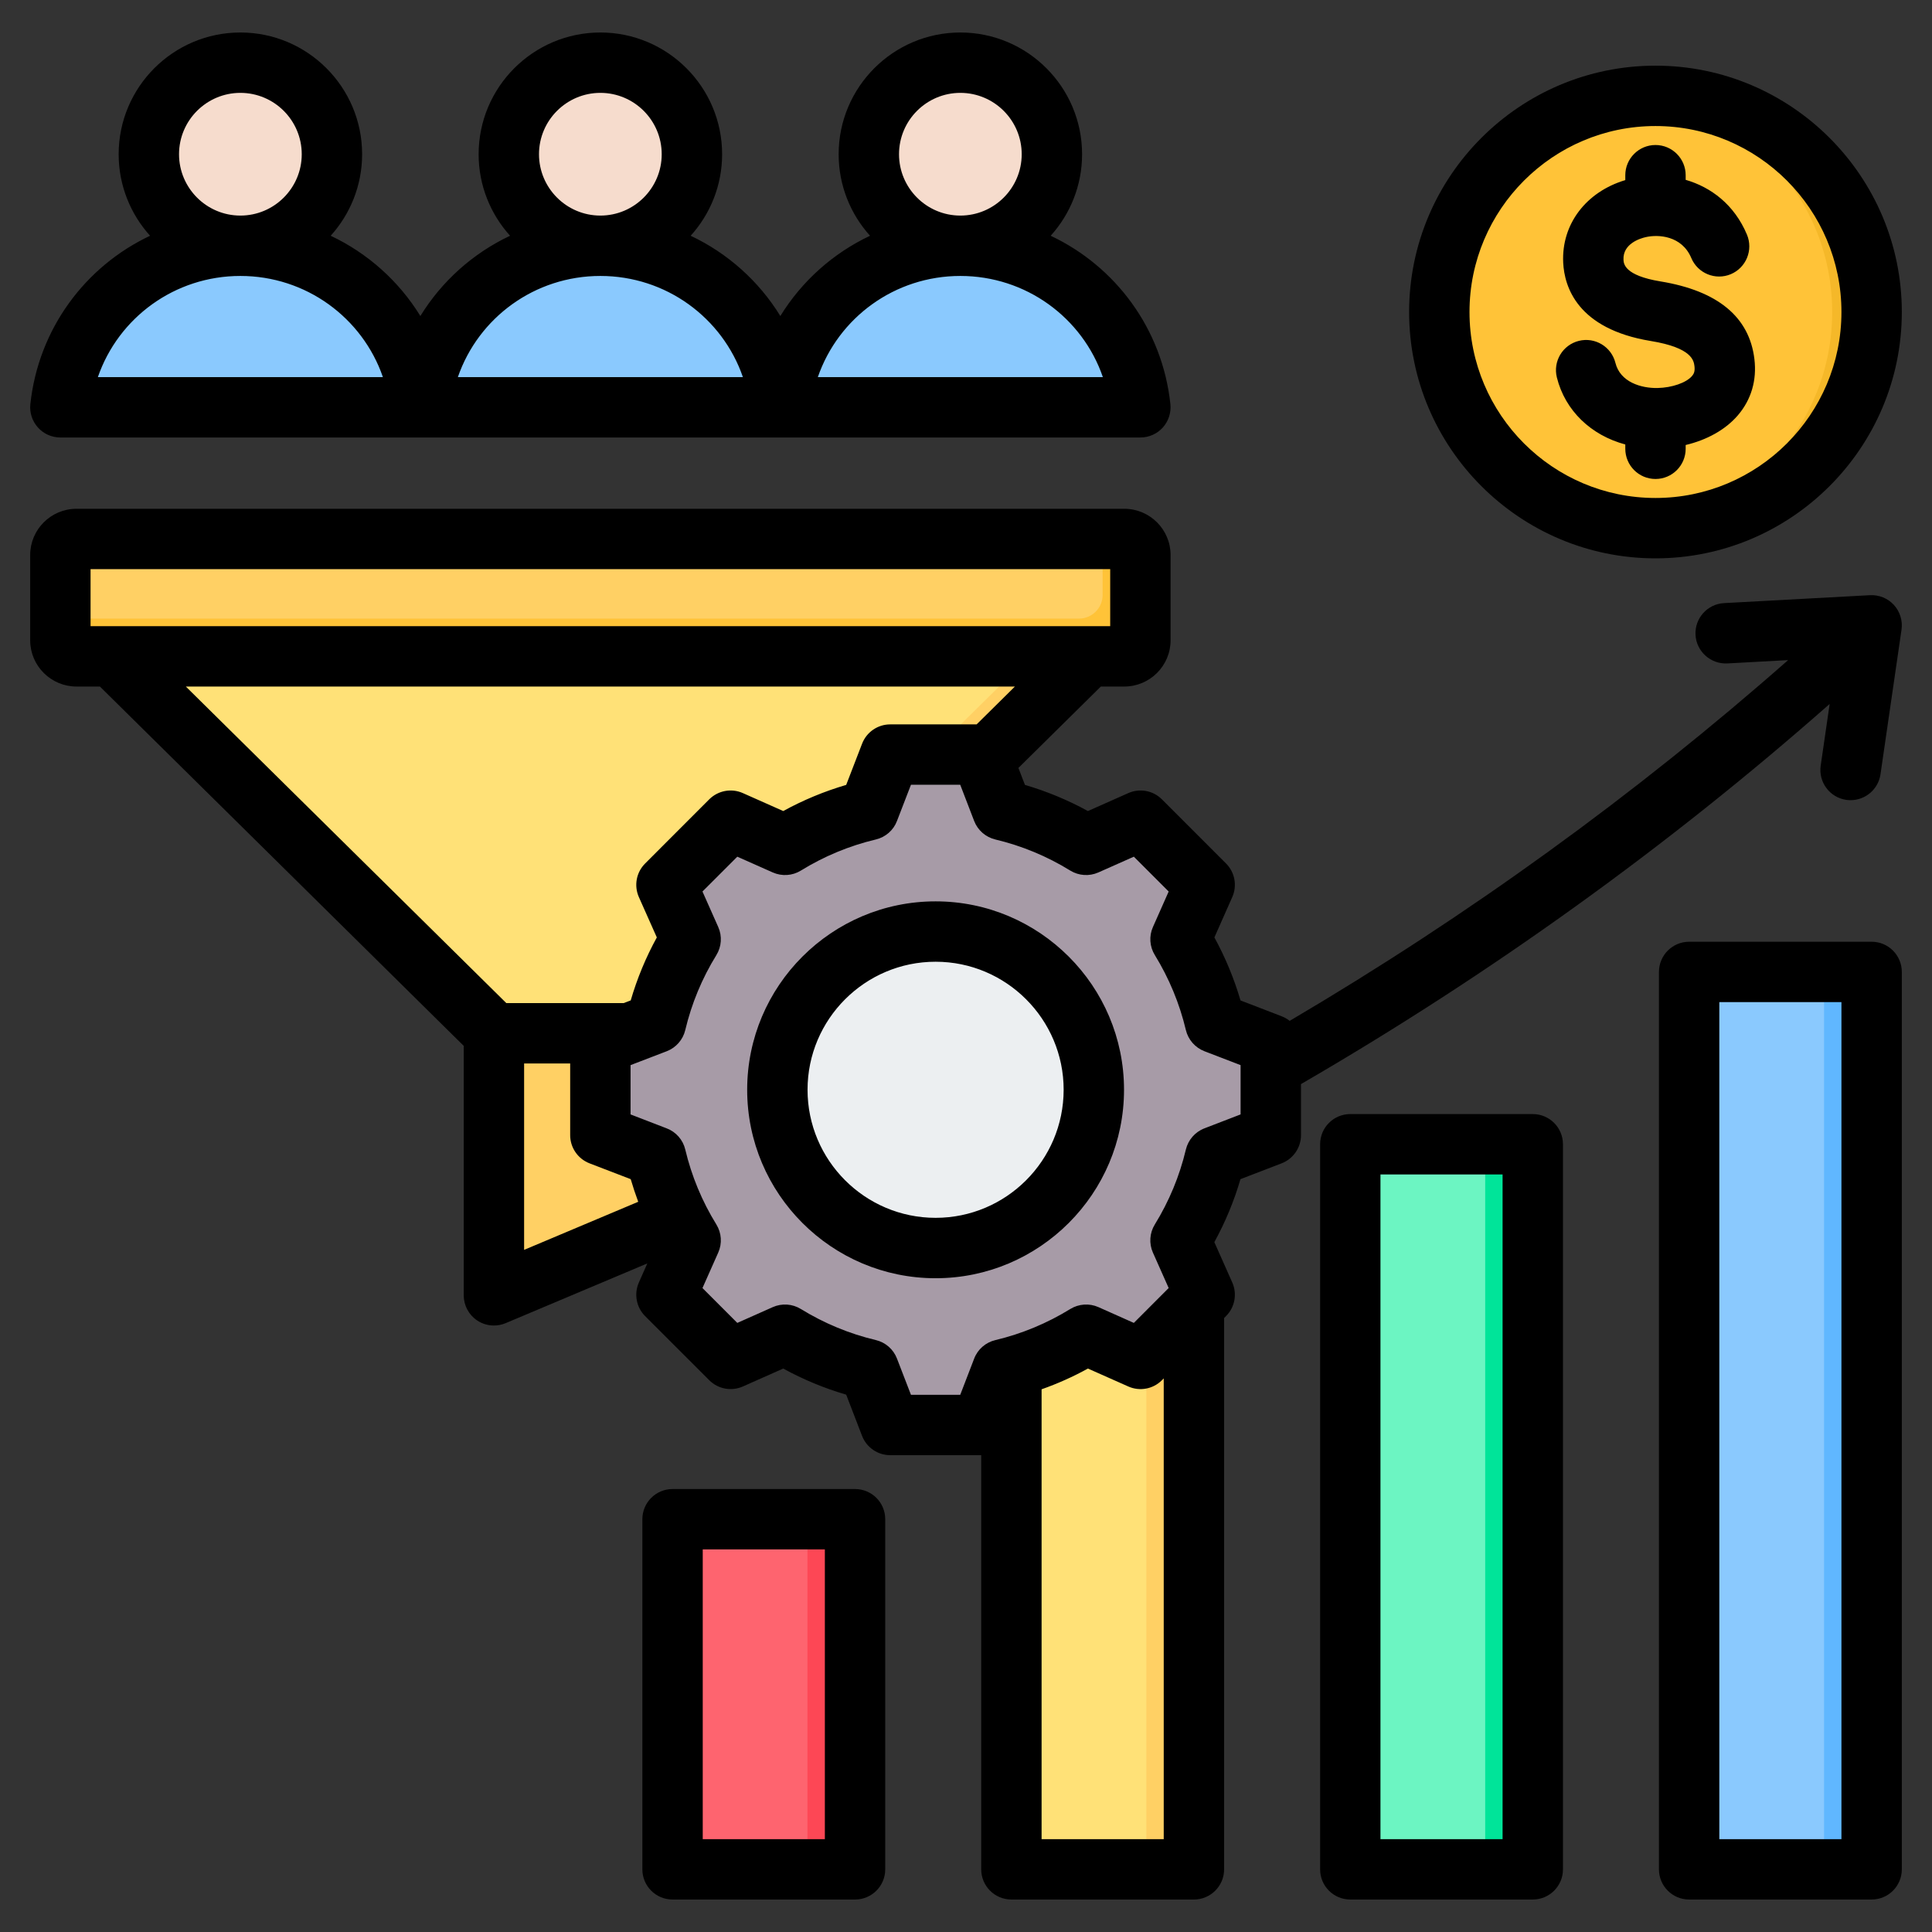
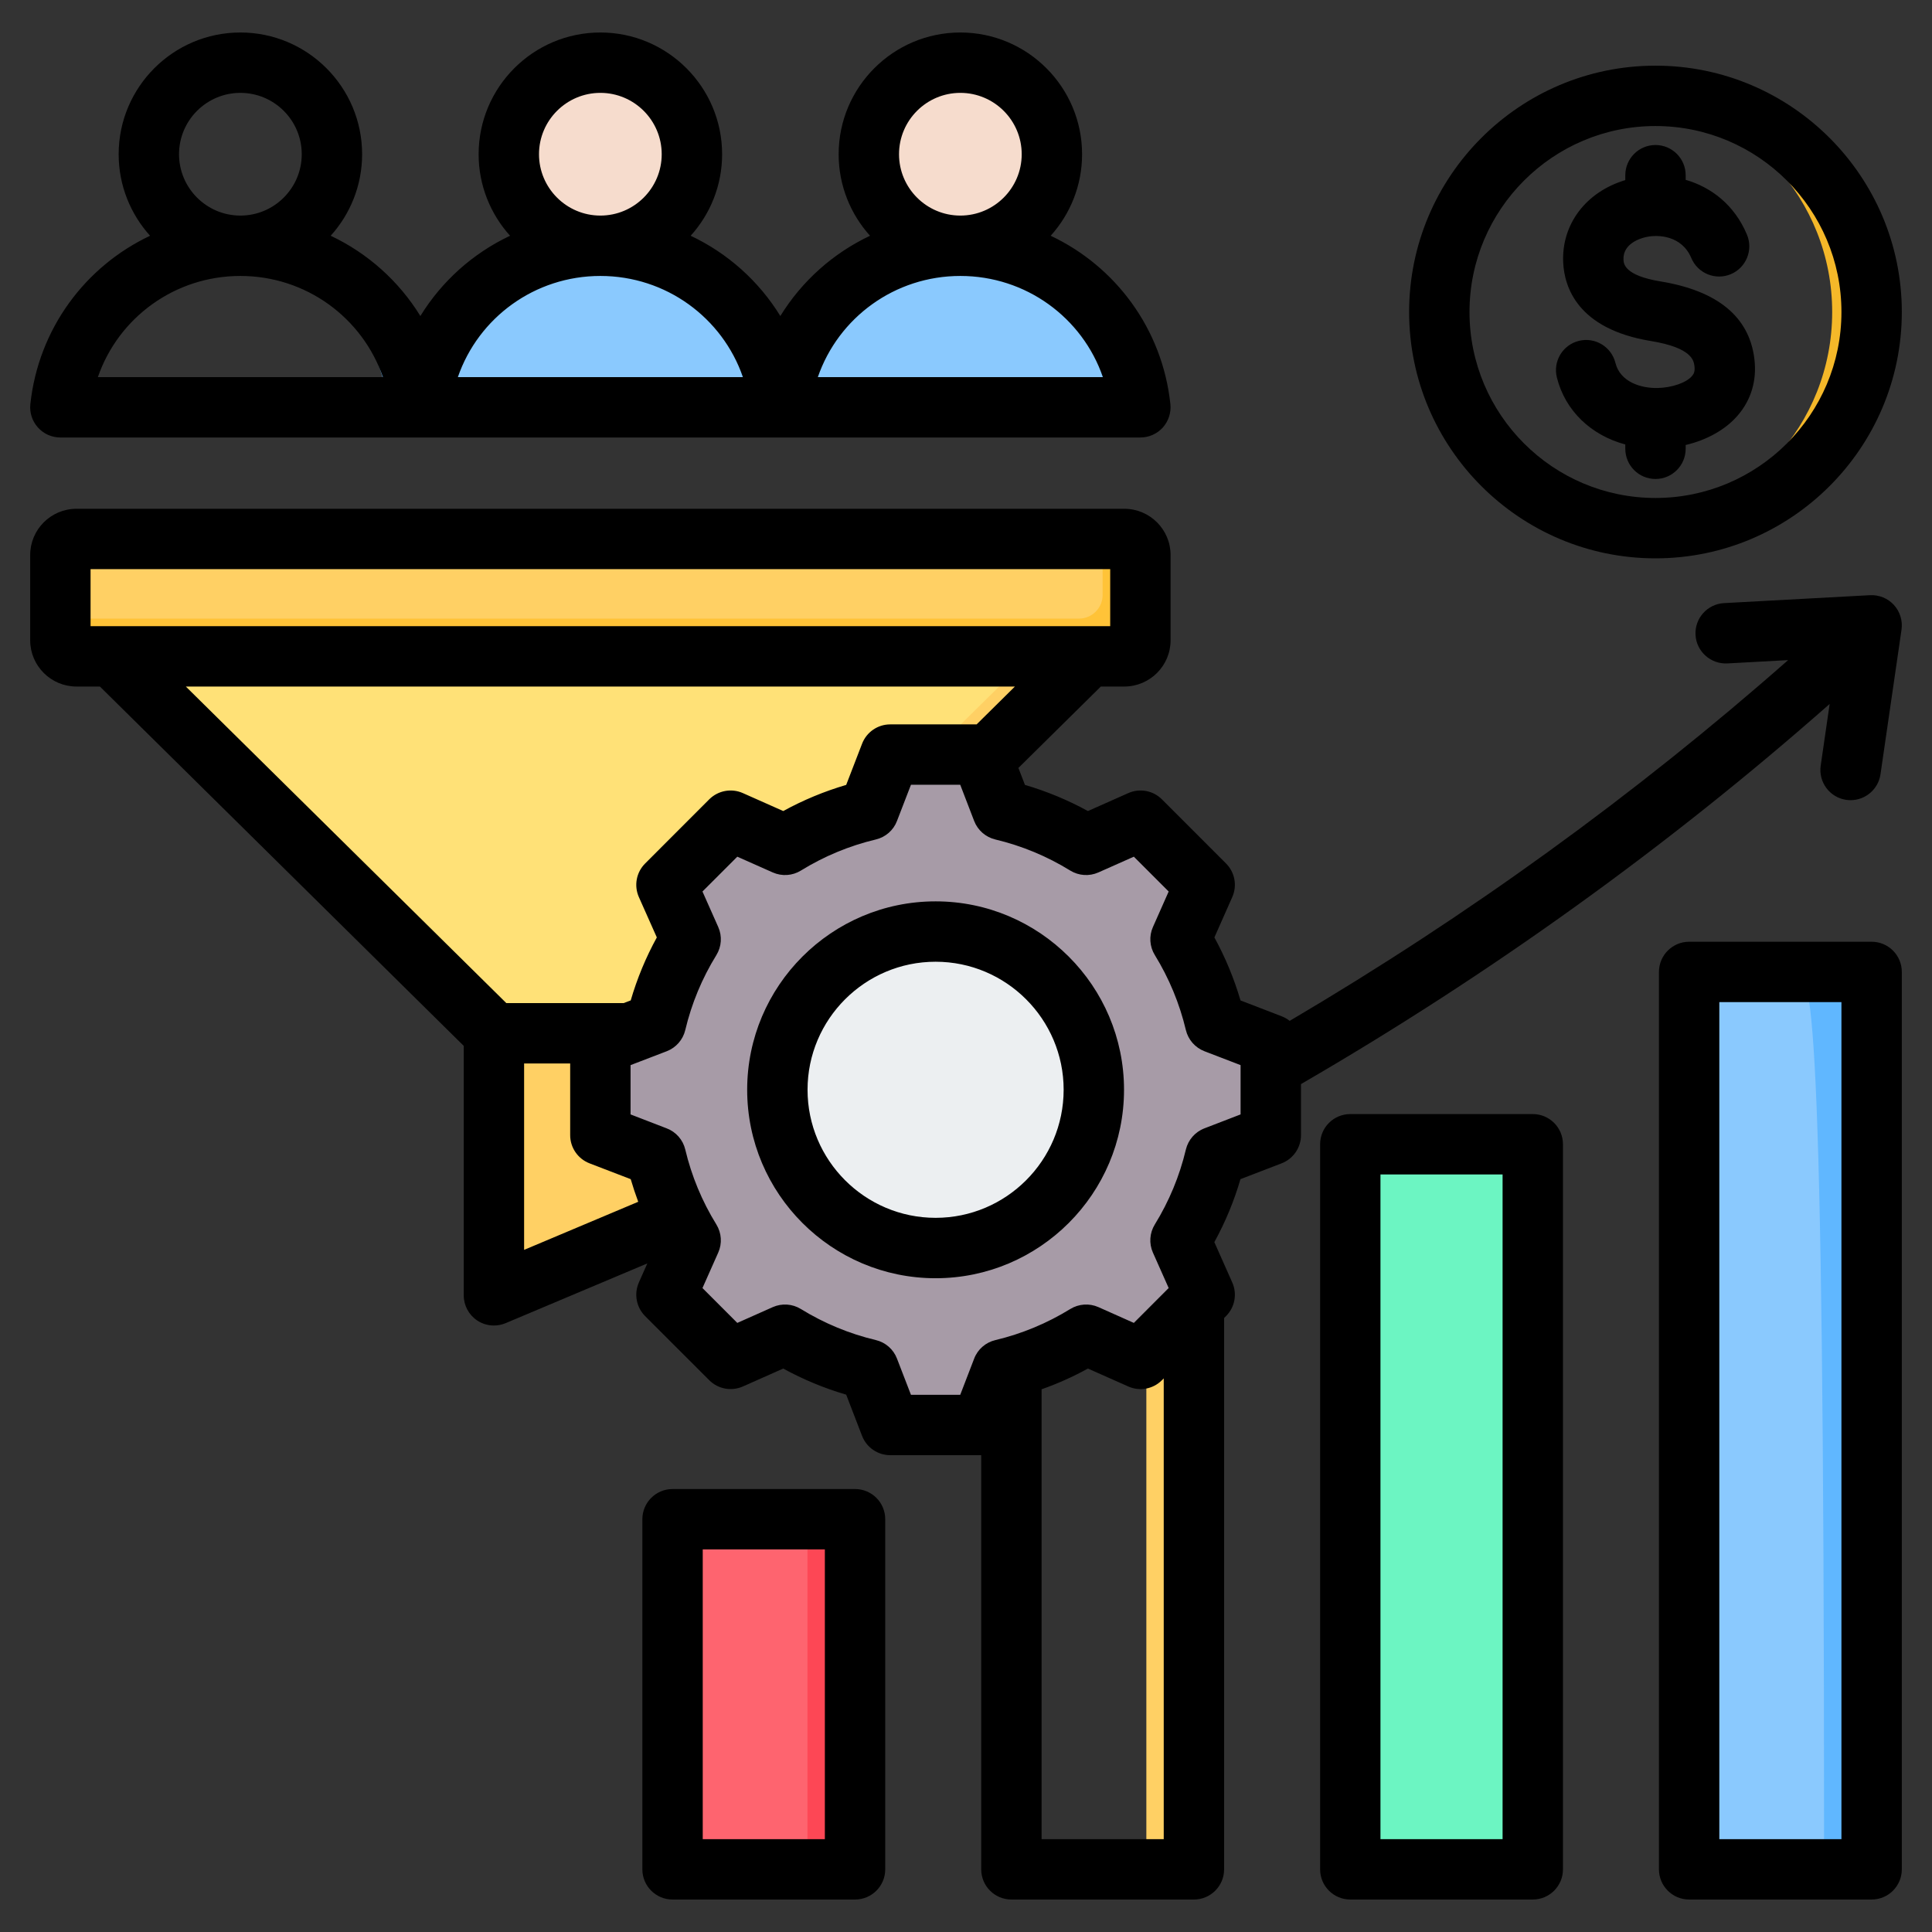
<svg xmlns="http://www.w3.org/2000/svg" width="72" height="72" viewBox="0 0 72 72" fill="none">
  <rect x="0" y="0" width="72" height="72" fill="#333333" stroke="none" />
  <path fill-rule="evenodd" clip-rule="evenodd" d="M26.342 38.507L40.563 24.459V20.707H4.186V24.459L18.407 38.507V47.637C18.407 47.941 18.714 48.144 18.993 48.026L26.084 45.038C26.244 44.97 26.342 44.822 26.342 44.649V38.507H26.342Z" fill="#FFE177" />
  <path fill-rule="evenodd" clip-rule="evenodd" d="M26.342 38.507L40.563 24.459V20.707H38.374V24.459L24.152 38.507V44.649C24.152 44.822 24.054 44.97 23.895 45.037L18.407 47.35V47.637C18.407 47.94 18.713 48.144 18.993 48.026L26.084 45.037C26.244 44.97 26.342 44.822 26.342 44.649V38.507Z" fill="#FFD064" />
  <path fill-rule="evenodd" clip-rule="evenodd" d="M26.342 44.648V38.506H18.407V47.637C18.407 47.94 18.713 48.143 18.993 48.026L26.084 45.037C26.243 44.969 26.342 44.822 26.342 44.648Z" fill="#FFD064" />
  <path fill-rule="evenodd" clip-rule="evenodd" d="M26.342 44.648V38.506H24.152V44.648C24.152 44.822 24.054 44.969 23.895 45.037L18.407 47.349V47.636C18.407 47.94 18.713 48.143 18.993 48.025L26.084 45.037C26.244 44.969 26.342 44.822 26.342 44.648Z" fill="#FFC338" />
  <path fill-rule="evenodd" clip-rule="evenodd" d="M3.13 20.084H41.619C42.103 20.084 42.498 20.48 42.498 20.963V23.58C42.498 24.064 42.102 24.459 41.619 24.459H3.13C2.646 24.459 2.251 24.064 2.251 23.58V20.963C2.251 20.48 2.646 20.084 3.13 20.084Z" fill="#FFD064" />
  <path fill-rule="evenodd" clip-rule="evenodd" d="M41.092 20.084H41.619C42.103 20.084 42.498 20.48 42.498 20.963V23.58C42.498 24.064 42.102 24.459 41.619 24.459H3.13C2.646 24.459 2.251 24.064 2.251 23.58V23.053H40.213C40.696 23.053 41.092 22.657 41.092 22.174V20.084H41.092Z" fill="#FFC338" />
-   <path fill-rule="evenodd" clip-rule="evenodd" d="M2.861 15.179H15.056C15.389 15.179 15.636 14.877 15.569 14.551C14.942 11.474 12.221 9.158 8.959 9.158C5.696 9.158 2.975 11.474 2.348 14.551C2.281 14.877 2.528 15.179 2.861 15.179Z" fill="#8AC9FE" />
  <path fill-rule="evenodd" clip-rule="evenodd" d="M13.864 15.179H15.056C15.389 15.179 15.636 14.877 15.569 14.551C14.942 11.474 12.221 9.158 8.959 9.158C8.758 9.158 8.559 9.167 8.362 9.184C11.356 9.446 13.789 11.663 14.377 14.551C14.444 14.877 14.197 15.179 13.864 15.179Z" fill="#60B7FF" />
-   <path d="M12.347 6.158C12.577 4.287 11.247 2.584 9.376 2.355C7.505 2.125 5.803 3.455 5.573 5.326C5.343 7.196 6.673 8.899 8.544 9.129C10.415 9.359 12.117 8.029 12.347 6.158Z" fill="#F6DCCD" />
  <path fill-rule="evenodd" clip-rule="evenodd" d="M8.959 2.336C10.843 2.336 12.37 3.863 12.37 5.747C12.37 7.631 10.843 9.158 8.959 9.158C8.797 9.158 8.639 9.147 8.483 9.125C10.142 8.894 11.419 7.47 11.419 5.747C11.419 4.024 10.142 2.6 8.483 2.369C8.639 2.347 8.797 2.336 8.959 2.336Z" fill="#F1CBBC" />
  <path fill-rule="evenodd" clip-rule="evenodd" d="M16.277 15.179H28.472C28.805 15.179 29.052 14.877 28.985 14.551C28.358 11.474 25.637 9.158 22.375 9.158C19.112 9.158 16.391 11.474 15.764 14.551C15.697 14.877 15.944 15.179 16.277 15.179Z" fill="#8AC9FE" />
  <path fill-rule="evenodd" clip-rule="evenodd" d="M27.28 15.179H28.472C28.805 15.179 29.052 14.877 28.985 14.551C28.358 11.474 25.637 9.158 22.374 9.158C22.174 9.158 21.975 9.167 21.778 9.184C24.771 9.446 27.204 11.663 27.793 14.551C27.859 14.877 27.613 15.179 27.28 15.179Z" fill="#60B7FF" />
  <path d="M25.698 6.539C26.131 4.706 24.996 2.869 23.163 2.436C21.33 2.002 19.493 3.137 19.06 4.97C18.626 6.803 19.761 8.64 21.594 9.074C23.427 9.507 25.264 8.372 25.698 6.539Z" fill="#F6DCCD" />
  <path fill-rule="evenodd" clip-rule="evenodd" d="M22.375 2.336C24.258 2.336 25.786 3.863 25.786 5.747C25.786 7.631 24.258 9.158 22.375 9.158C22.213 9.158 22.055 9.147 21.899 9.125C23.558 8.894 24.835 7.47 24.835 5.747C24.835 4.024 23.558 2.6 21.899 2.369C22.055 2.347 22.213 2.336 22.375 2.336Z" fill="#F1CBBC" />
  <path fill-rule="evenodd" clip-rule="evenodd" d="M29.693 15.181H41.888C42.221 15.181 42.468 14.879 42.401 14.553C41.774 11.476 39.053 9.16 35.79 9.16C32.528 9.16 29.807 11.476 29.18 14.553C29.113 14.879 29.36 15.181 29.693 15.181Z" fill="#8AC9FE" />
  <path fill-rule="evenodd" clip-rule="evenodd" d="M40.696 15.179H41.888C42.221 15.179 42.468 14.877 42.401 14.551C41.774 11.474 39.053 9.158 35.79 9.158C35.589 9.158 35.391 9.167 35.194 9.184C38.188 9.446 40.62 11.663 41.209 14.551C41.275 14.877 41.029 15.179 40.696 15.179Z" fill="#60B7FF" />
  <path d="M39.117 6.543C39.55 4.71 38.415 2.873 36.582 2.439C34.749 2.006 32.912 3.141 32.479 4.974C32.045 6.807 33.18 8.644 35.013 9.078C36.846 9.511 38.684 8.376 39.117 6.543Z" fill="#F6DCCD" />
  <path fill-rule="evenodd" clip-rule="evenodd" d="M35.79 2.336C37.674 2.336 39.202 3.863 39.202 5.747C39.202 7.631 37.674 9.158 35.79 9.158C35.629 9.158 35.471 9.147 35.315 9.125C36.974 8.894 38.251 7.47 38.251 5.747C38.251 4.024 36.974 2.6 35.315 2.369C35.471 2.347 35.629 2.336 35.79 2.336Z" fill="#F1CBBC" />
  <path fill-rule="evenodd" clip-rule="evenodd" d="M26.128 56.617H30.801C31.387 56.617 31.865 57.095 31.865 57.681V68.601C31.865 69.187 31.387 69.665 30.801 69.665H26.128C25.542 69.665 25.064 69.187 25.064 68.601V57.681C25.064 57.095 25.542 56.617 26.128 56.617Z" fill="#FE646F" />
  <path fill-rule="evenodd" clip-rule="evenodd" d="M29.028 56.617H30.801C31.387 56.617 31.865 57.095 31.865 57.681V68.601C31.865 69.187 31.387 69.665 30.801 69.665H29.028C29.614 69.665 30.092 69.187 30.092 68.601V57.681C30.092 57.095 29.614 56.617 29.028 56.617Z" fill="#FD4755" />
-   <path fill-rule="evenodd" clip-rule="evenodd" d="M43.43 49.781C41.872 49.781 40.314 49.781 38.757 49.781C38.171 49.781 37.693 50.259 37.693 50.845V68.601C37.693 69.187 38.171 69.665 38.757 69.665H43.43C44.016 69.665 44.494 69.187 44.494 68.601C44.494 62.318 44.494 57.127 44.494 50.845C44.494 50.259 44.016 49.781 43.43 49.781Z" fill="#FFE177" />
  <path fill-rule="evenodd" clip-rule="evenodd" d="M43.43 49.781H41.657C42.243 49.781 42.721 50.259 42.721 50.845V68.601C42.721 69.187 42.243 69.665 41.657 69.665H43.43C44.016 69.665 44.494 69.187 44.494 68.601C44.494 62.318 44.494 57.127 44.494 50.845C44.494 50.259 44.016 49.781 43.43 49.781Z" fill="#FFD064" />
  <path fill-rule="evenodd" clip-rule="evenodd" d="M56.059 42.643H51.385C50.799 42.643 50.321 43.12 50.321 43.706V68.6C50.321 69.186 50.799 69.664 51.385 69.664H56.059C56.645 69.664 57.123 69.186 57.123 68.6V43.706C57.122 43.12 56.645 42.643 56.059 42.643Z" fill="#6CF5C2" />
-   <path fill-rule="evenodd" clip-rule="evenodd" d="M56.059 42.643H54.285C54.871 42.643 55.349 43.121 55.349 43.706V68.6C55.349 69.186 54.871 69.665 54.285 69.665H56.059C56.645 69.665 57.123 69.186 57.123 68.6V43.706C57.122 43.121 56.645 42.643 56.059 42.643Z" fill="#00E499" />
  <path fill-rule="evenodd" clip-rule="evenodd" d="M64.013 36.221H68.687C69.273 36.221 69.751 36.699 69.751 37.285V68.6C69.751 69.186 69.273 69.664 68.687 69.664H64.013C63.427 69.664 62.95 69.186 62.95 68.6V37.285C62.95 36.699 63.427 36.221 64.013 36.221Z" fill="#8AC9FE" />
-   <path fill-rule="evenodd" clip-rule="evenodd" d="M66.913 36.221H68.687C69.273 36.221 69.751 36.699 69.751 37.285V68.6C69.751 69.186 69.273 69.664 68.687 69.664H66.913C67.499 69.664 67.977 69.186 67.977 68.6V37.285C67.977 36.699 67.499 36.221 66.913 36.221Z" fill="#60B7FF" />
-   <path d="M63.535 19.449C67.864 18.425 70.544 14.086 69.521 9.758C68.498 5.429 64.159 2.749 59.83 3.772C55.501 4.795 52.821 9.134 53.844 13.463C54.868 17.792 59.207 20.472 63.535 19.449Z" fill="#FFC338" />
+   <path fill-rule="evenodd" clip-rule="evenodd" d="M66.913 36.221H68.687C69.273 36.221 69.751 36.699 69.751 37.285V68.6C69.751 69.186 69.273 69.664 68.687 69.664H66.913C67.499 69.664 67.977 69.186 67.977 68.6C67.977 36.699 67.499 36.221 66.913 36.221Z" fill="#60B7FF" />
  <path fill-rule="evenodd" clip-rule="evenodd" d="M61.695 3.572C66.144 3.572 69.751 7.179 69.751 11.628C69.751 16.077 66.144 19.684 61.695 19.684C61.447 19.684 61.202 19.672 60.96 19.65C65.064 19.278 68.28 15.829 68.28 11.628C68.28 7.427 65.064 3.977 60.96 3.606C61.202 3.584 61.447 3.572 61.695 3.572Z" fill="#F5B829" />
  <path fill-rule="evenodd" clip-rule="evenodd" d="M37.354 30.189C38.457 30.452 39.511 30.889 40.476 31.483L42.505 30.582L44.896 32.973L43.995 35.001C44.59 35.967 45.027 37.021 45.289 38.124L47.359 38.92V42.302L45.289 43.099C45.026 44.202 44.589 45.255 43.995 46.221L44.896 48.249L42.505 50.64L40.477 49.739C39.511 50.334 38.457 50.772 37.354 51.034L36.557 53.104H33.176L32.379 51.034C31.276 50.771 30.223 50.334 29.258 49.739L27.229 50.64L24.838 48.249L25.739 46.221C25.144 45.256 24.707 44.202 24.444 43.099L22.374 42.302V38.921L24.444 38.124C24.707 37.021 25.144 35.967 25.739 35.002L24.838 32.973L27.229 30.582L29.257 31.483C30.223 30.889 31.276 30.452 32.379 30.189L33.176 28.119H36.557L37.354 30.189Z" fill="#A79BA7" />
  <path fill-rule="evenodd" clip-rule="evenodd" d="M29.257 49.74L27.229 50.641L26.916 50.328L28.818 49.484C28.963 49.572 29.109 49.658 29.257 49.74ZM37.354 30.189C38.457 30.452 39.511 30.889 40.476 31.484L39.899 31.74C38.934 31.145 37.441 30.452 36.338 30.189L35.542 28.119H36.557L37.354 30.189ZM40.477 49.74C39.511 50.335 38.457 50.772 37.354 51.034L36.557 53.104H35.542L36.338 51.034C37.442 50.772 38.935 50.078 39.9 49.484L40.477 49.74ZM26.916 30.895L27.229 30.583L29.257 31.484C29.109 31.566 28.963 31.651 28.818 31.74L26.916 30.895ZM41.801 30.895L42.505 30.583L44.896 32.974L43.995 35.002C44.59 35.967 45.027 37.021 45.289 38.124L47.359 38.921V42.302L45.289 43.099C45.026 44.202 44.589 45.256 43.995 46.221L44.896 48.25L42.505 50.641L41.802 50.328L43.88 48.25L42.979 46.221C43.574 45.256 44.011 44.202 44.273 43.099L46.344 42.302V38.921L44.274 38.124C44.011 37.021 43.574 35.967 42.979 35.002L43.88 32.974L41.801 30.895Z" fill="#837683" />
  <path fill-rule="evenodd" clip-rule="evenodd" d="M34.867 34.715C31.61 34.715 28.97 37.355 28.97 40.611C28.97 43.868 31.61 46.508 34.867 46.508C38.123 46.508 40.763 43.868 40.763 40.611C40.763 37.355 38.123 34.715 34.867 34.715Z" fill="#ECEFF1" />
  <path fill-rule="evenodd" clip-rule="evenodd" d="M34.867 34.715C31.61 34.715 28.97 37.355 28.97 40.611C28.97 43.868 31.61 46.508 34.867 46.508C35.025 46.508 35.181 46.502 35.336 46.489C32.298 46.251 29.908 43.711 29.908 40.611C29.908 37.513 32.298 34.972 35.336 34.733C35.181 34.721 35.025 34.715 34.867 34.715Z" fill="#D1D1D6" />
  <path fill-rule="evenodd" clip-rule="evenodd" d="M61.695 4.697C65.516 4.697 68.625 7.807 68.625 11.627C68.625 15.449 65.516 18.558 61.695 18.558C57.873 18.558 54.764 15.449 54.764 11.627C54.764 7.807 57.873 4.697 61.695 4.697ZM61.695 20.808C66.756 20.808 70.875 16.689 70.875 11.627C70.875 6.566 66.756 2.447 61.695 2.447C56.633 2.447 52.514 6.566 52.514 11.627C52.514 16.689 56.633 20.808 61.695 20.808ZM63.055 14.015C62.839 14.265 62.313 14.448 61.773 14.46C61.157 14.472 60.38 14.239 60.202 13.523C60.051 12.92 59.441 12.553 58.84 12.703C58.236 12.854 57.869 13.464 58.02 14.067C58.329 15.308 59.296 16.223 60.57 16.564V16.724C60.57 17.346 61.074 17.85 61.695 17.85C62.317 17.85 62.82 17.346 62.82 16.724V16.584C63.612 16.397 64.301 16.014 64.757 15.487C65.262 14.902 65.478 14.174 65.381 13.378C65.192 11.81 64.014 10.838 61.885 10.488C60.531 10.266 60.51 9.824 60.503 9.678C60.474 9.079 61.131 8.882 61.333 8.837C61.796 8.73 62.677 8.777 63.03 9.616C63.27 10.188 63.93 10.458 64.502 10.218C65.074 9.977 65.344 9.318 65.104 8.744C64.63 7.618 63.759 6.974 62.82 6.702V6.529C62.82 5.909 62.316 5.404 61.695 5.404C61.074 5.404 60.57 5.909 60.57 6.529V6.712C59.106 7.151 58.187 8.357 58.256 9.787C58.299 10.685 58.781 12.258 61.52 12.708C63.065 12.961 63.123 13.444 63.148 13.649C63.17 13.838 63.127 13.932 63.055 14.015ZM34.867 45.385C32.236 45.385 30.095 43.244 30.095 40.612C30.095 37.982 32.236 35.841 34.867 35.841C37.498 35.841 39.639 37.982 39.639 40.612C39.638 43.244 37.498 45.385 34.867 45.385ZM34.867 33.591C30.994 33.591 27.845 36.742 27.845 40.612C27.845 44.485 30.994 47.636 34.867 47.636C38.738 47.636 41.889 44.485 41.889 40.612C41.889 36.742 38.738 33.591 34.867 33.591ZM8.958 10.284C11.402 10.284 13.503 11.836 14.271 14.054H3.647C4.413 11.836 6.514 10.284 8.958 10.284ZM8.958 3.461C10.22 3.461 11.245 4.487 11.245 5.748C11.245 7.008 10.22 8.034 8.958 8.034C7.698 8.034 6.672 7.008 6.672 5.748C6.672 4.487 7.698 3.461 8.958 3.461ZM22.374 10.284C24.819 10.284 26.919 11.836 27.687 14.054H17.063C17.829 11.836 19.93 10.284 22.374 10.284ZM22.374 3.461C23.635 3.461 24.66 4.487 24.66 5.748C24.66 7.008 23.635 8.034 22.374 8.034C21.114 8.034 20.087 7.008 20.087 5.748C20.087 4.487 21.114 3.461 22.374 3.461ZM35.789 10.284C38.235 10.284 40.336 11.836 41.102 14.054H30.478C31.244 11.836 33.345 10.284 35.789 10.284ZM35.789 3.461C37.051 3.461 38.076 4.487 38.076 5.748C38.076 7.008 37.051 8.034 35.789 8.034C34.529 8.034 33.504 7.008 33.504 5.748C33.504 4.487 34.529 3.461 35.789 3.461ZM2.25 16.304H42.499C42.818 16.304 43.121 16.169 43.335 15.932C43.548 15.694 43.65 15.378 43.617 15.06C43.316 12.247 41.566 9.923 39.156 8.786C39.883 7.981 40.326 6.914 40.326 5.748C40.326 3.246 38.291 1.211 35.789 1.211C33.289 1.211 31.254 3.246 31.254 5.748C31.254 6.914 31.697 7.981 32.424 8.786C31.044 9.437 29.881 10.478 29.081 11.777C28.282 10.478 27.12 9.437 25.739 8.786C26.467 7.981 26.911 6.914 26.911 5.748C26.911 3.246 24.875 1.211 22.374 1.211C19.872 1.211 17.837 3.246 17.837 5.748C17.837 6.914 18.282 7.981 19.009 8.786C17.627 9.437 16.465 10.478 15.666 11.777C14.867 10.478 13.704 9.437 12.324 8.786C13.05 7.981 13.495 6.914 13.495 5.748C13.495 3.246 11.46 1.211 8.958 1.211C6.457 1.211 4.422 3.246 4.422 5.748C4.422 6.914 4.866 7.981 5.593 8.786C3.183 9.923 1.434 12.247 1.131 15.06C1.097 15.378 1.2 15.694 1.414 15.932C1.627 16.169 1.931 16.304 2.25 16.304ZM46.233 41.531V39.694L44.885 39.176C44.539 39.042 44.28 38.747 44.194 38.387C43.959 37.399 43.57 36.46 43.038 35.594C42.842 35.278 42.815 34.885 42.967 34.546L43.553 33.224L42.255 31.926L40.932 32.514C40.593 32.664 40.202 32.638 39.886 32.444C39.02 31.909 38.08 31.52 37.093 31.285C36.733 31.199 36.438 30.942 36.304 30.595L35.785 29.246H33.949L33.428 30.595C33.297 30.942 33.001 31.199 32.639 31.285C31.652 31.52 30.713 31.909 29.846 32.444C29.532 32.638 29.14 32.664 28.8 32.514L27.477 31.926L26.179 33.224L26.767 34.548C26.918 34.887 26.891 35.278 26.697 35.594C26.162 36.46 25.773 37.399 25.538 38.387C25.452 38.747 25.195 39.042 24.849 39.176L23.499 39.694V41.531L24.847 42.051C25.195 42.184 25.452 42.479 25.538 42.84C25.773 43.828 26.162 44.767 26.697 45.633C26.891 45.949 26.918 46.34 26.767 46.679L26.179 48.002L27.477 49.301L28.8 48.712C29.14 48.562 29.532 48.589 29.846 48.783C30.713 49.316 31.652 49.706 32.639 49.94C33.001 50.026 33.296 50.285 33.428 50.631L33.949 51.981H35.785L36.304 50.632C36.436 50.285 36.733 50.027 37.093 49.942C38.08 49.707 39.02 49.317 39.886 48.783C40.202 48.589 40.595 48.562 40.934 48.712L42.255 49.301L43.553 48.001L42.965 46.679C42.815 46.34 42.842 45.948 43.036 45.633C43.57 44.767 43.959 43.828 44.194 42.84C44.281 42.479 44.538 42.184 44.883 42.051L46.233 41.531ZM43.369 68.54H38.817V51.775C39.412 51.565 39.99 51.307 40.544 51.002L42.048 51.67C42.474 51.86 42.971 51.767 43.3 51.438L43.369 51.369V68.54H43.369ZM19.532 39.632H21.249V42.304C21.249 42.77 21.536 43.186 21.97 43.354L23.505 43.944C23.588 44.228 23.682 44.509 23.785 44.787L19.532 46.579V39.632ZM6.925 25.585L18.869 37.382H23.243L23.505 37.283C23.743 36.467 24.068 35.681 24.478 34.935L23.809 33.432C23.62 33.006 23.713 32.509 24.042 32.18L26.432 29.788C26.763 29.46 27.259 29.367 27.686 29.557L29.189 30.225C29.935 29.816 30.72 29.491 31.535 29.251L32.127 27.717C32.294 27.283 32.71 26.996 33.175 26.996H36.396L37.823 25.585L6.925 25.585ZM3.375 21.211H41.374V23.335H3.375V21.211ZM68.186 26.234C62.164 31.546 55.548 36.304 48.484 40.401V42.304C48.484 42.768 48.197 43.186 47.762 43.354L46.228 43.944C45.991 44.76 45.664 45.544 45.255 46.291L45.923 47.794C46.112 48.219 46.02 48.717 45.691 49.046L45.619 49.119V69.665C45.619 70.286 45.114 70.79 44.494 70.79H37.692C37.071 70.79 36.567 70.286 36.567 69.665V54.229C36.564 54.229 36.56 54.23 36.557 54.23H33.175C32.71 54.23 32.294 53.944 32.126 53.509L31.535 51.975C30.72 51.736 29.935 51.411 29.188 51.002L27.685 51.67C27.261 51.858 26.763 51.767 26.433 51.438L24.041 49.047C23.713 48.717 23.62 48.221 23.809 47.794L24.124 47.084L18.844 49.31C18.703 49.369 18.555 49.398 18.407 49.398C18.189 49.398 17.972 49.336 17.785 49.211C17.47 49.002 17.282 48.651 17.282 48.273V38.977L3.723 25.585H2.848C1.899 25.585 1.125 24.812 1.125 23.863V20.683C1.125 19.733 1.899 18.961 2.848 18.961H41.899C42.85 18.961 43.624 19.733 43.624 20.683V23.863C43.624 24.812 42.85 25.585 41.899 25.585H41.025L37.953 28.619L38.197 29.251C39.012 29.491 39.797 29.816 40.544 30.225L42.047 29.557C42.474 29.367 42.971 29.46 43.3 29.788L45.691 32.18C46.02 32.509 46.112 33.006 45.923 33.432L45.257 34.935C45.664 35.681 45.991 36.467 46.23 37.283L47.762 37.873C47.873 37.916 47.973 37.973 48.062 38.045C54.711 34.129 60.943 29.617 66.638 24.6L64.373 24.724C63.753 24.754 63.221 24.282 63.187 23.66C63.154 23.04 63.63 22.51 64.251 22.476L69.69 22.181C70.026 22.164 70.354 22.296 70.581 22.545C70.808 22.794 70.912 23.134 70.864 23.466L70.08 28.857C69.998 29.416 69.517 29.82 68.967 29.82C68.914 29.82 68.859 29.816 68.804 29.809C68.188 29.719 67.763 29.147 67.852 28.533L68.186 26.234ZM30.74 68.54V57.742H26.189V68.54H30.74ZM31.865 55.492H25.064C24.443 55.492 23.939 55.996 23.939 56.617V69.665C23.939 70.286 24.442 70.79 25.064 70.79H31.865C32.486 70.79 32.99 70.286 32.99 69.665V56.617C32.99 55.995 32.486 55.492 31.865 55.492ZM68.625 68.54V37.346H64.074V68.54H68.625ZM69.75 35.096H62.949C62.328 35.096 61.824 35.601 61.824 36.221V69.665C61.824 70.286 62.328 70.79 62.949 70.79H69.75C70.372 70.79 70.875 70.286 70.875 69.665V36.221C70.875 35.6 70.372 35.096 69.75 35.096ZM55.997 68.54V43.769H51.446V68.54H55.997ZM57.122 41.518H50.321C49.7 41.518 49.197 42.022 49.197 42.643V69.665C49.197 70.286 49.7 70.79 50.321 70.79H57.122C57.744 70.79 58.247 70.286 58.247 69.665V42.644C58.247 42.022 57.744 41.518 57.122 41.518Z" fill="black" />
</svg>